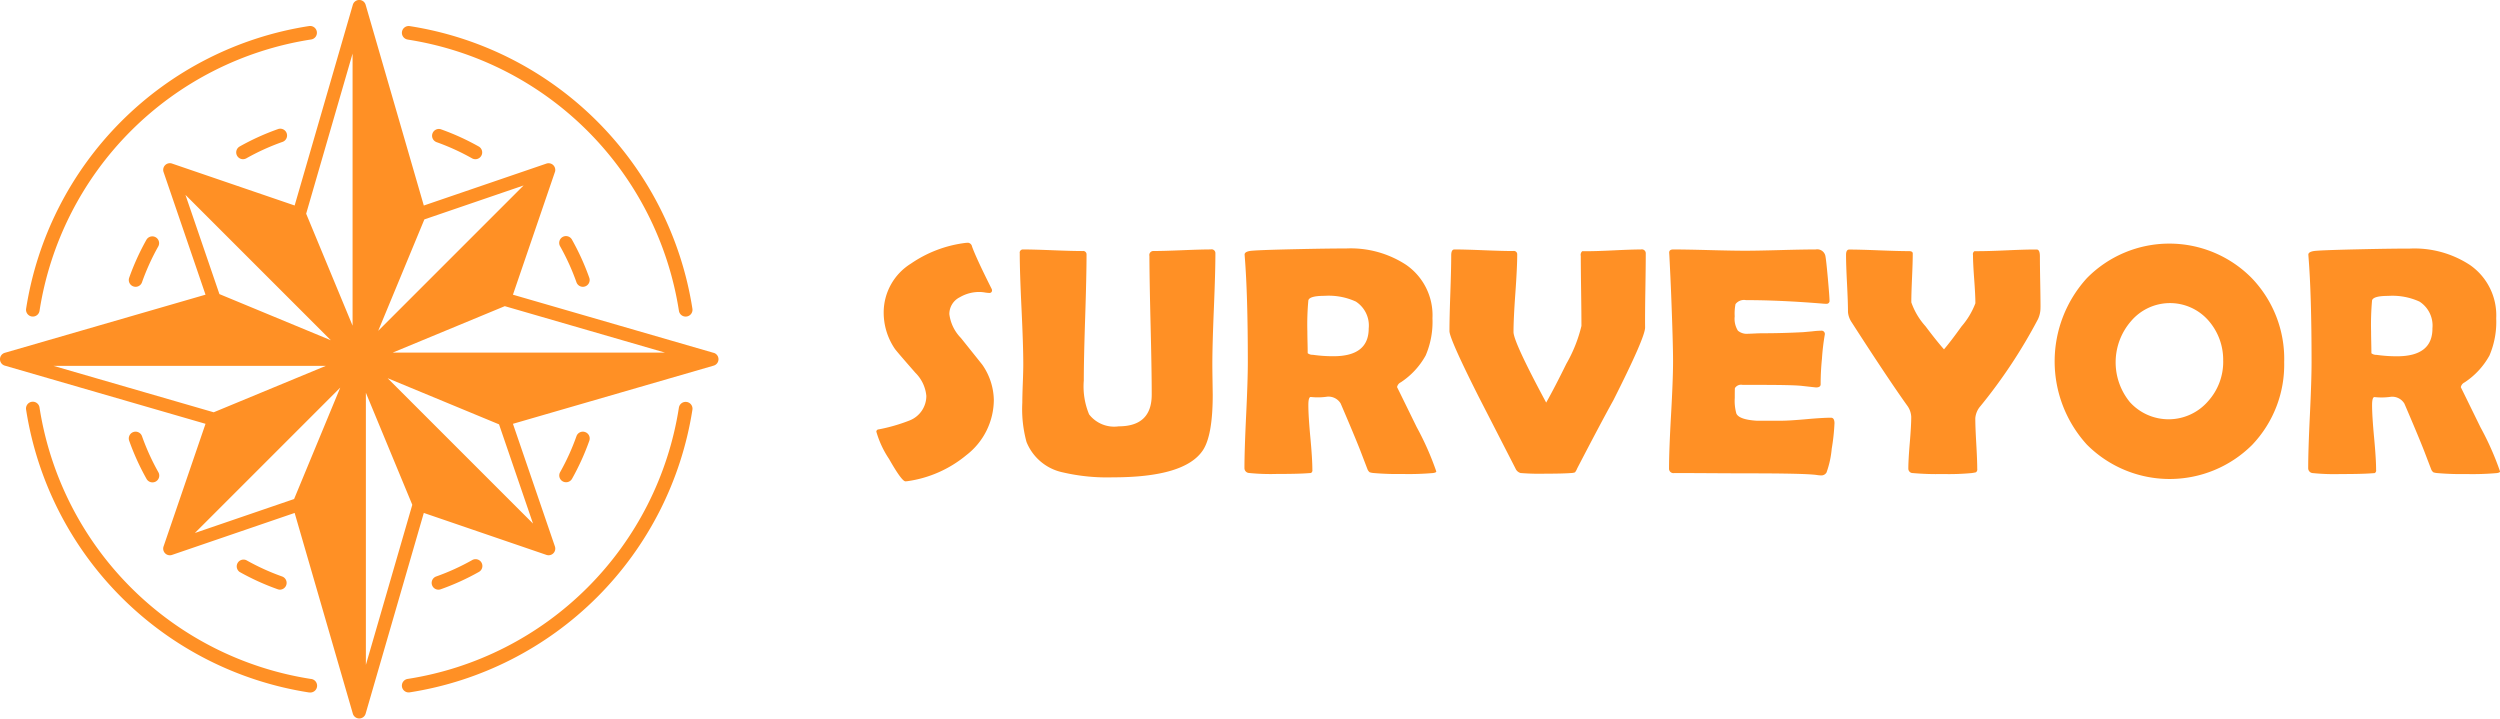
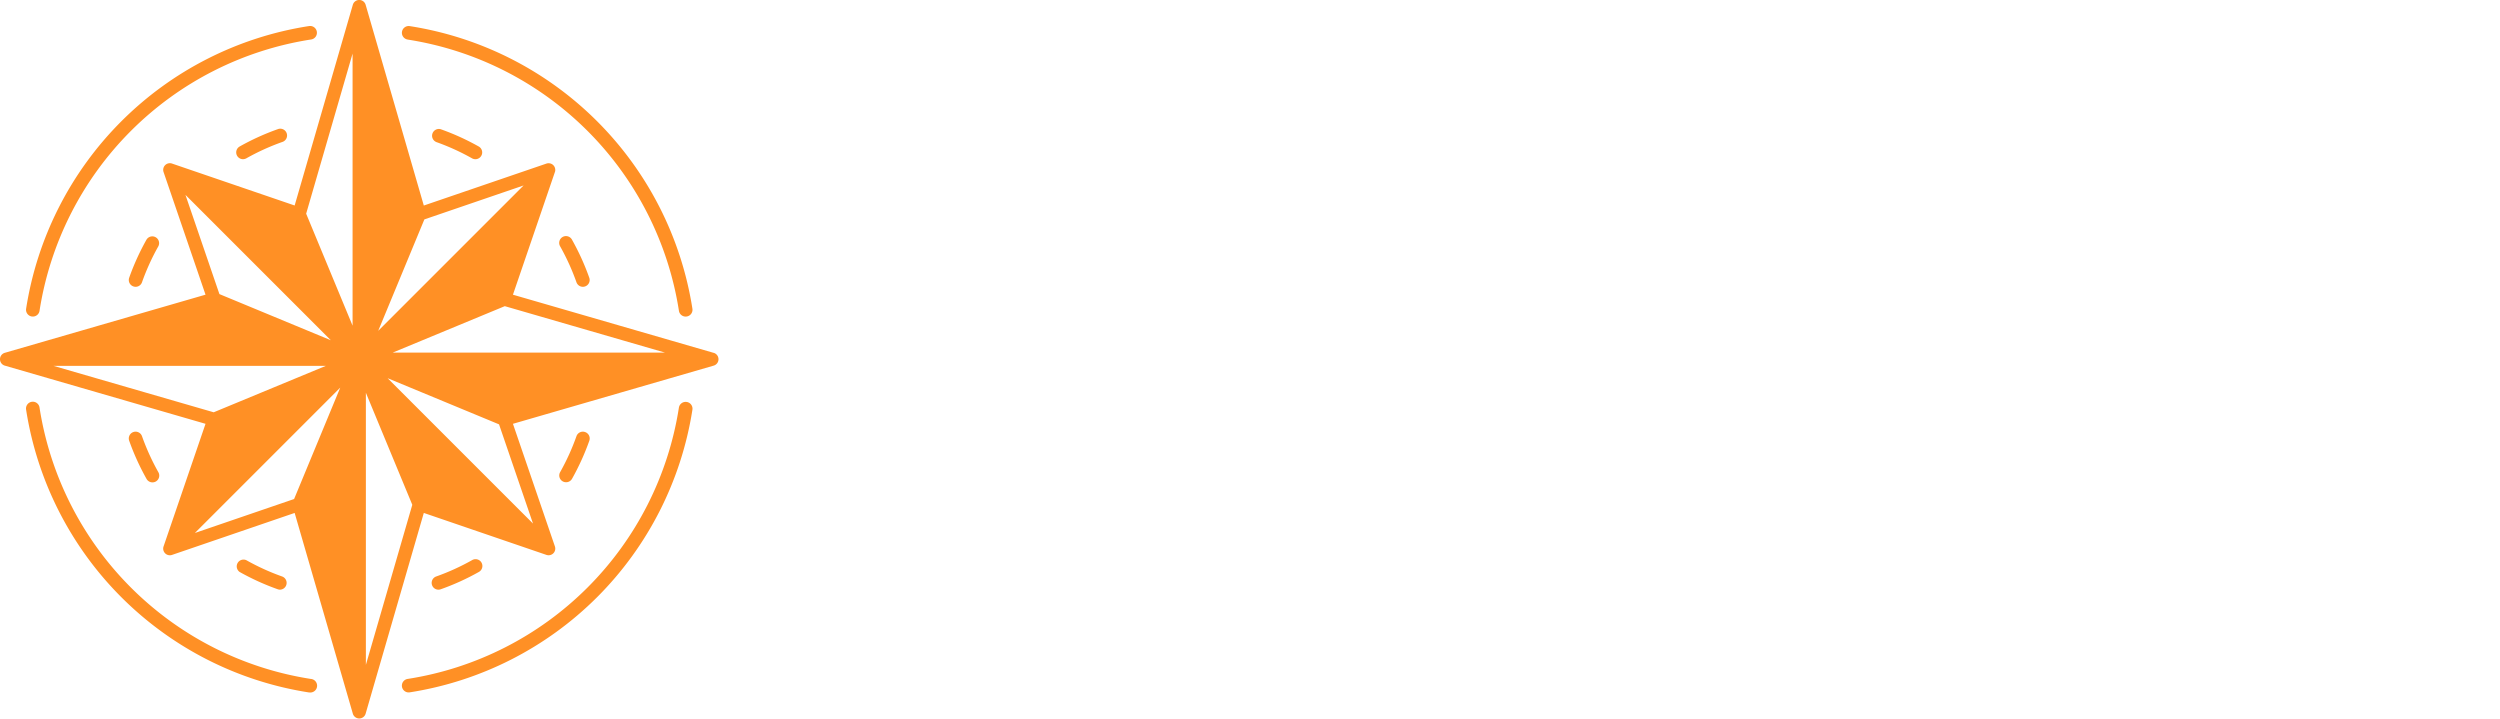
<svg xmlns="http://www.w3.org/2000/svg" viewBox="0 0 209.41 60.188">
  <defs>
    <style>.cls-1 {
        fill: #ff9025;
        fill-rule: evenodd;
      }</style>
  </defs>
-   <path class="cls-1" transform="translate(-200 -50)" d="M283.247,83.483a5.874,5.874,0,0,1-2.306,4.645,9.886,9.886,0,0,1-4.92,2.176,1.555,1.555,0,0,1-.176.014q-0.311,0-1.375-1.875a8.064,8.064,0,0,1-1.065-2.29,0.2,0.2,0,0,1,.2-0.187,14.39,14.39,0,0,0,2.589-.748,2.207,2.207,0,0,0,1.4-2.056,3.131,3.131,0,0,0-.917-1.935q-1.591-1.815-1.726-2.016a5.4,5.4,0,0,1-.93-3.07,4.821,4.821,0,0,1,2.279-4.058,10.293,10.293,0,0,1,4.57-1.736c0.1-.009.175-0.013,0.229-0.013a0.39,0.39,0,0,1,.324.32q0.351,0.974,1.631,3.523a0.316,0.316,0,0,1,.041.134,0.208,0.208,0,0,1-.243.227,2.763,2.763,0,0,1-.364-0.04,2.762,2.762,0,0,0-.391-0.04,3.218,3.218,0,0,0-1.7.44,1.567,1.567,0,0,0-.876,1.415,3.472,3.472,0,0,0,.971,2q1.711,2.136,1.793,2.243A5.327,5.327,0,0,1,283.247,83.483Zm18.336-.414q0,3.4-.823,4.645-1.509,2.27-7.536,2.269a16.334,16.334,0,0,1-4.193-.414,4.206,4.206,0,0,1-3.047-2.55,10.442,10.442,0,0,1-.351-3.283q0-.548.041-1.629t0.04-1.615q0-1.549-.148-4.645t-0.148-4.632a0.268,0.268,0,0,1,.283-0.32q0.822,0,2.487.067t2.487,0.066a0.281,0.281,0,0,1,.338.294q0,1.761-.115,5.279t-0.115,5.28a6.09,6.09,0,0,0,.445,2.83,2.659,2.659,0,0,0,2.481,1q2.763,0,2.764-2.657,0-1.935-.094-5.807t-0.1-5.807a0.336,0.336,0,0,1,.337-0.414q0.8,0,2.4-.066t2.4-.067a0.318,0.318,0,0,1,.391.32q0,1.535-.128,4.632t-0.128,4.645q0,0.428.013,1.288T301.583,83.069ZM320.31,89.49c0,0.062-.09.107-0.27,0.133a23.46,23.46,0,0,1-2.575.08,23.023,23.023,0,0,1-2.4-.08,1.363,1.363,0,0,1-.337-0.066,0.606,0.606,0,0,1-.189-0.267q-0.2-.52-0.593-1.548Q313.42,86.406,312.3,83.8a1.189,1.189,0,0,0-1.119-.574,5.384,5.384,0,0,1-1.388.026q-0.2,0-.2.681,0,0.907.168,2.71t0.168,2.71a0.244,0.244,0,0,1-.121.267l-0.377.026q-0.8.054-2.481,0.054a17.964,17.964,0,0,1-2.319-.08,0.409,0.409,0,0,1-.391-0.414q0-1.469.142-4.432t0.141-4.445q0-5.646-.256-8.81l-0.013-.186q-0.013-.227.424-0.308t4.119-.159q2.495-.054,3.977-0.054a8.476,8.476,0,0,1,5.015,1.376,5.133,5.133,0,0,1,2.2,4.471,7.163,7.163,0,0,1-.566,3.111,6.362,6.362,0,0,1-2.09,2.256,0.565,0.565,0,0,0-.31.4q0-.013,1.645,3.351A24.117,24.117,0,0,1,320.31,89.49Zm-5.662-11.974a2.387,2.387,0,0,0-1.079-2.256,5.447,5.447,0,0,0-2.616-.48q-1.281,0-1.361.387a22.538,22.538,0,0,0-.082,2.616q0,0.307.014,0.908t0.013,0.894a0.657,0.657,0,0,0,.432.134,11.986,11.986,0,0,0,1.726.12Q314.647,79.839,314.648,77.516Zm14.8,12.161a19.9,19.9,0,0,1-2.077-.054,0.662,0.662,0,0,1-.431-0.387q-1.537-3-3.088-6.02-2.441-4.845-2.44-5.487,0-1.054.074-3.171t0.074-3.17c0-.33.09-0.494,0.27-0.494q0.808,0,2.454.067t2.467,0.066a0.276,0.276,0,0,1,.337.281q0,1.08-.155,3.25t-0.155,3.251q0,0.828,2.737,5.914,0.741-1.322,1.685-3.244a11.952,11.952,0,0,0,1.268-3.177q0-.974-0.027-2.93t-0.027-2.93a0.407,0.407,0,0,1,.121-0.4h0.431q0.741,0,2.245-.073t2.245-.073a0.326,0.326,0,0,1,.4.32q0,1.027-.034,3.1T337.8,77.436q0,0.829-2.656,6.088-1.051,1.895-3.033,5.713a1.255,1.255,0,0,1-.182.327,1.06,1.06,0,0,1-.344.06Q330.894,89.676,329.451,89.677Zm24.214-4.2a17.134,17.134,0,0,1-.229,2.108A7.959,7.959,0,0,1,353,89.57a0.5,0.5,0,0,1-.445.254,3.252,3.252,0,0,1-.4-0.04q-0.984-.134-5.743-0.134-1.039,0-3.088-.013t-3.074-.013a0.37,0.37,0,0,1-.445-0.387q0-1.495.169-4.492t0.168-4.492q0-1.522-.162-5.673-0.041-1.069-.148-3.191l-0.013-.187c-0.019-.2.094-0.307,0.337-0.307q1,0,3,.053t3,0.054q0.982,0,2.965-.054t2.967-.053a0.7,0.7,0,0,1,.809.52q0.068,0.308.208,1.862t0.142,1.89a0.243,0.243,0,0,1-.27.28c-0.053,0-.148,0-0.283-0.013q-3.587-.294-6.444-0.294a0.9,0.9,0,0,0-.877.333,4.156,4.156,0,0,0-.067,1.028,1.867,1.867,0,0,0,.27,1.2,1.163,1.163,0,0,0,.876.254c0.09,0,.265-0.007.526-0.02s0.476-.02.647-0.02q1.7,0,3.438-.093l0.742-.067a6.576,6.576,0,0,1,.727-0.054,0.279,0.279,0,0,1,.324.307,18.95,18.95,0,0,0-.242,2.042,20.944,20.944,0,0,0-.109,2.136c0,0.179-.13.268-0.391,0.268l-1.213-.134q-0.768-.08-3.5-0.08h-1.429a0.607,0.607,0,0,0-.647.267c-0.01.044-.014,0.32-0.014,0.828a3.882,3.882,0,0,0,.135,1.308q0.23,0.508,1.725.6h1.969q0.714,0,2.124-.127t2.109-.127Q353.665,84.991,353.665,85.473Zm17.257-9.732a2.207,2.207,0,0,1-.215,1,43.75,43.75,0,0,1-4.814,7.275,1.736,1.736,0,0,0-.431,1.015q0,0.707.081,2.122t0.081,2.11a0.3,0.3,0,0,1-.108.294,3.275,3.275,0,0,1-.364.066,20.9,20.9,0,0,1-2.427.08,22.743,22.743,0,0,1-2.494-.08,0.371,0.371,0,0,1-.378-0.387q0-.708.122-2.156t0.121-2.169a1.711,1.711,0,0,0-.323-0.921q-1.632-2.282-4.665-6.995a1.8,1.8,0,0,1-.31-0.855q0-.8-0.082-2.4t-0.08-2.4c0-.294.089-0.441,0.269-0.441q0.824,0,2.5.067t2.507,0.066c0.207,0,.311.068,0.311,0.2q0,0.681-.061,2.049T360.1,75.327a5.863,5.863,0,0,0,1.187,2q0.943,1.254,1.55,1.935,0.552-.641,1.47-1.922a6.436,6.436,0,0,0,1.159-1.936q0-.668-0.1-2.022t-0.1-2.023a0.3,0.3,0,0,1,.121-0.32h0.337q0.81,0,2.434-.073T370.6,70.9q0.27,0,.27.574,0,0.708.026,2.13T370.922,75.74Zm20.412,4.539a9.732,9.732,0,0,1-2.682,6.981,9.786,9.786,0,0,1-13.847-.026,10.354,10.354,0,0,1,0-13.937,9.69,9.69,0,0,1,13.82,0A9.769,9.769,0,0,1,391.334,80.279Zm-5.109-.027a4.988,4.988,0,0,0-1.227-3.4,4.279,4.279,0,0,0-6.5.054,5.256,5.256,0,0,0-.08,6.781,4.374,4.374,0,0,0,6.539-.08A4.924,4.924,0,0,0,386.225,80.252Zm23.189,9.238c0,0.062-.09.107-0.27,0.133a23.473,23.473,0,0,1-2.575.08,23.036,23.036,0,0,1-2.4-.08,1.363,1.363,0,0,1-.337-0.066,0.6,0.6,0,0,1-.189-0.267q-0.2-.52-0.593-1.548-0.525-1.335-1.645-3.938a1.19,1.19,0,0,0-1.119-.574,5.384,5.384,0,0,1-1.388.026q-0.2,0-.2.681,0,0.907.169,2.71t0.168,2.71a0.244,0.244,0,0,1-.121.267l-0.377.026q-0.8.054-2.481,0.054a17.953,17.953,0,0,1-2.319-.08,0.409,0.409,0,0,1-.391-0.414q0-1.469.142-4.432t0.141-4.445q0-5.646-.256-8.81l-0.013-.186c-0.01-.151.132-0.254,0.424-0.308s1.665-.106,4.119-0.159q2.495-.054,3.977-0.054a8.481,8.481,0,0,1,5.016,1.376,5.132,5.132,0,0,1,2.2,4.471,7.163,7.163,0,0,1-.566,3.111,6.371,6.371,0,0,1-2.09,2.256,0.565,0.565,0,0,0-.31.4q0-.013,1.645,3.351A24.117,24.117,0,0,1,409.414,89.49Zm-5.663-11.974a2.386,2.386,0,0,0-1.078-2.256,5.45,5.45,0,0,0-2.616-.48c-0.854,0-1.307.129-1.362,0.387a23.01,23.01,0,0,0-.08,2.616q0,0.307.013,0.908t0.013,0.894a0.657,0.657,0,0,0,.432.134,11.986,11.986,0,0,0,1.726.12Q403.751,79.839,403.751,77.516Z" />
  <path class="cls-1" transform="translate(-200 -50)" d="M220.077,97.912a20.4,20.4,0,0,0,3.188,1.447,0.563,0.563,0,0,0,.19.034,0.569,0.569,0,0,0,.189-1.1,19.332,19.332,0,0,1-3.009-1.368A0.569,0.569,0,0,0,220.077,97.912Zm5.788-45.726a28.39,28.39,0,0,0-23.678,23.678,0.569,0.569,0,0,0,.478.647,0.639,0.639,0,0,0,.085.006,0.569,0.569,0,0,0,.562-0.484,27.243,27.243,0,0,1,22.722-22.722A0.569,0.569,0,1,0,225.865,52.187Zm-5.508,11.148a0.575,0.575,0,0,0,.279-0.073,19.242,19.242,0,0,1,3.008-1.368,0.569,0.569,0,1,0-.379-1.072,20.457,20.457,0,0,0-3.187,1.448A0.569,0.569,0,0,0,220.357,63.335Zm-9.19,10.656a0.565,0.565,0,0,0,.727-0.346,19.284,19.284,0,0,1,1.367-3.009,0.569,0.569,0,0,0-.992-0.557,20.528,20.528,0,0,0-1.448,3.187A0.569,0.569,0,0,0,211.167,73.99Zm14.867,32.88a27.245,27.245,0,0,1-22.722-22.722,0.569,0.569,0,1,0-1.125.169A28.39,28.39,0,0,0,225.865,108a0.5,0.5,0,0,0,.086.006A0.569,0.569,0,0,0,226.034,106.87ZM210.821,86.918a20.59,20.59,0,0,0,1.448,3.186,0.569,0.569,0,1,0,.992-0.557,19.362,19.362,0,0,1-1.367-3.01A0.569,0.569,0,0,0,210.821,86.918Zm38.193-.726a0.567,0.567,0,0,0-.727.345,19.235,19.235,0,0,1-1.367,3.011,0.566,0.566,0,0,0,.218.774,0.556,0.556,0,0,0,.278.072,0.569,0.569,0,0,0,.5-0.289,20.622,20.622,0,0,0,1.448-3.187A0.568,0.568,0,0,0,249.014,86.192Zm8.5-2.522a0.569,0.569,0,0,0-.647.478,27.247,27.247,0,0,1-22.723,22.722,0.569,0.569,0,0,0,.084,1.131,0.5,0.5,0,0,0,.085-0.006A28.4,28.4,0,0,0,258,84.316,0.569,0.569,0,0,0,257.517,83.669Zm-20.98-21.775a19.148,19.148,0,0,1,3.007,1.368,0.578,0.578,0,0,0,.28.073,0.569,0.569,0,0,0,.279-1.065,20.446,20.446,0,0,0-3.186-1.448A0.569,0.569,0,0,0,236.537,61.894ZM249.36,73.265a20.456,20.456,0,0,0-1.448-3.187,0.569,0.569,0,1,0-.992.557,19.269,19.269,0,0,1,1.367,3.01,0.571,0.571,0,0,0,.537.38,0.578,0.578,0,0,0,.19-0.034A0.569,0.569,0,0,0,249.36,73.265Zm-13.169,25.75a0.566,0.566,0,0,0,.726.345,20.363,20.363,0,0,0,3.188-1.448,0.57,0.57,0,1,0-.561-0.992,19.3,19.3,0,0,1-3.007,1.368A0.568,0.568,0,0,0,236.191,99.014Zm-2.044-45.7A27.244,27.244,0,0,1,256.87,76.034a0.568,0.568,0,0,0,.561.484,0.642,0.642,0,0,0,.086-0.006A0.57,0.57,0,0,0,258,75.865a28.393,28.393,0,0,0-23.679-23.678A0.569,0.569,0,0,0,234.147,53.312Zm25.632,26.242-16.813-4.872,3.515-10.275a0.379,0.379,0,0,0,.03-0.151,0.56,0.56,0,0,0-.738-0.557L235.5,67.216,230.627,50.4a0.558,0.558,0,0,0-1.072,0l-4.874,16.813L214.408,63.7a0.558,0.558,0,0,0-.708.708l3.515,10.275L200.4,79.554a0.559,0.559,0,0,0,0,1.072L217.215,85.5,213.7,95.773a0.558,0.558,0,0,0,.708.709l10.273-3.516,4.874,16.813a0.558,0.558,0,0,0,1.072,0L235.5,92.965l10.274,3.516a0.558,0.558,0,0,0,.708-0.709L242.966,85.5l16.813-4.873A0.558,0.558,0,0,0,259.779,79.554ZM215.534,66.323L227.712,78.5l-9.333-3.866ZM204.488,80.648h22.8L217.9,84.535ZM224.635,91.8l-8.312,2.846L228.5,82.469Zm4.9-14.516L225.645,67.9l3.888-13.412v22.8Zm6.012-8.905,8.313-2.845L231.68,77.712Zm-4.9,37.314V82.9l3.888,9.384Zm14-11.836L232.468,81.679l9.333,3.866ZM232.9,79.533l9.384-3.888,13.412,3.888H232.9Z" />
</svg>